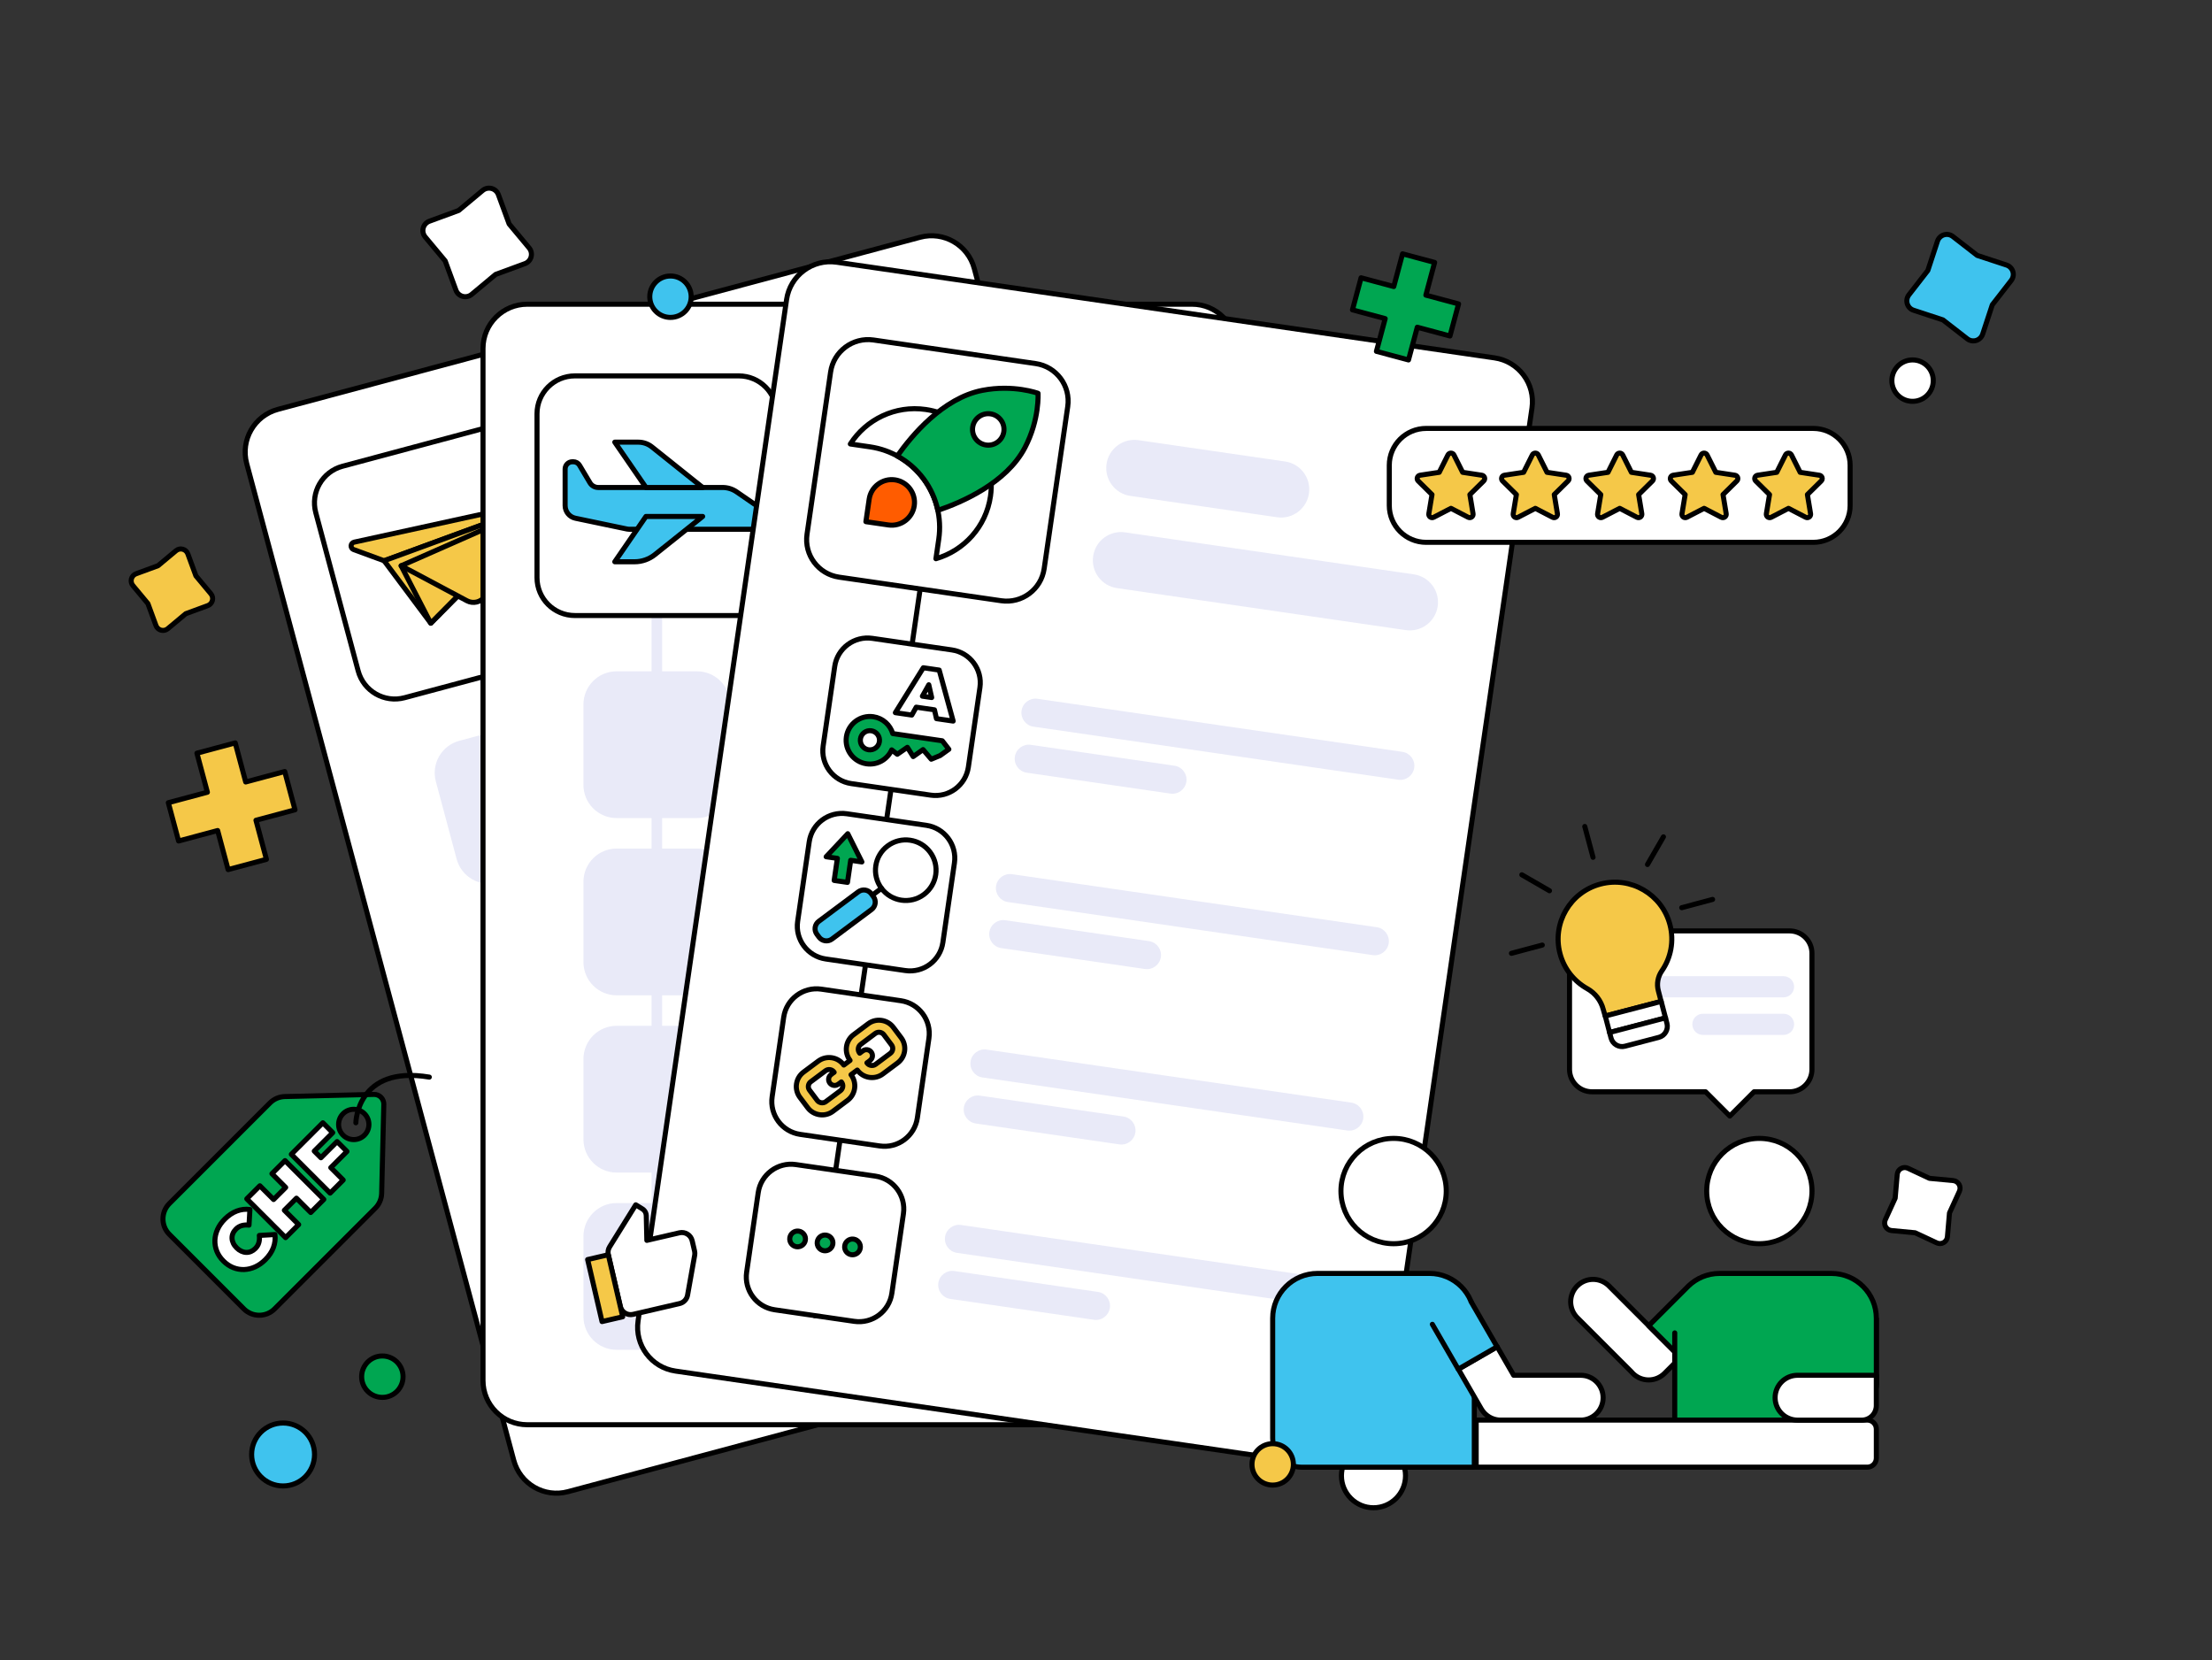
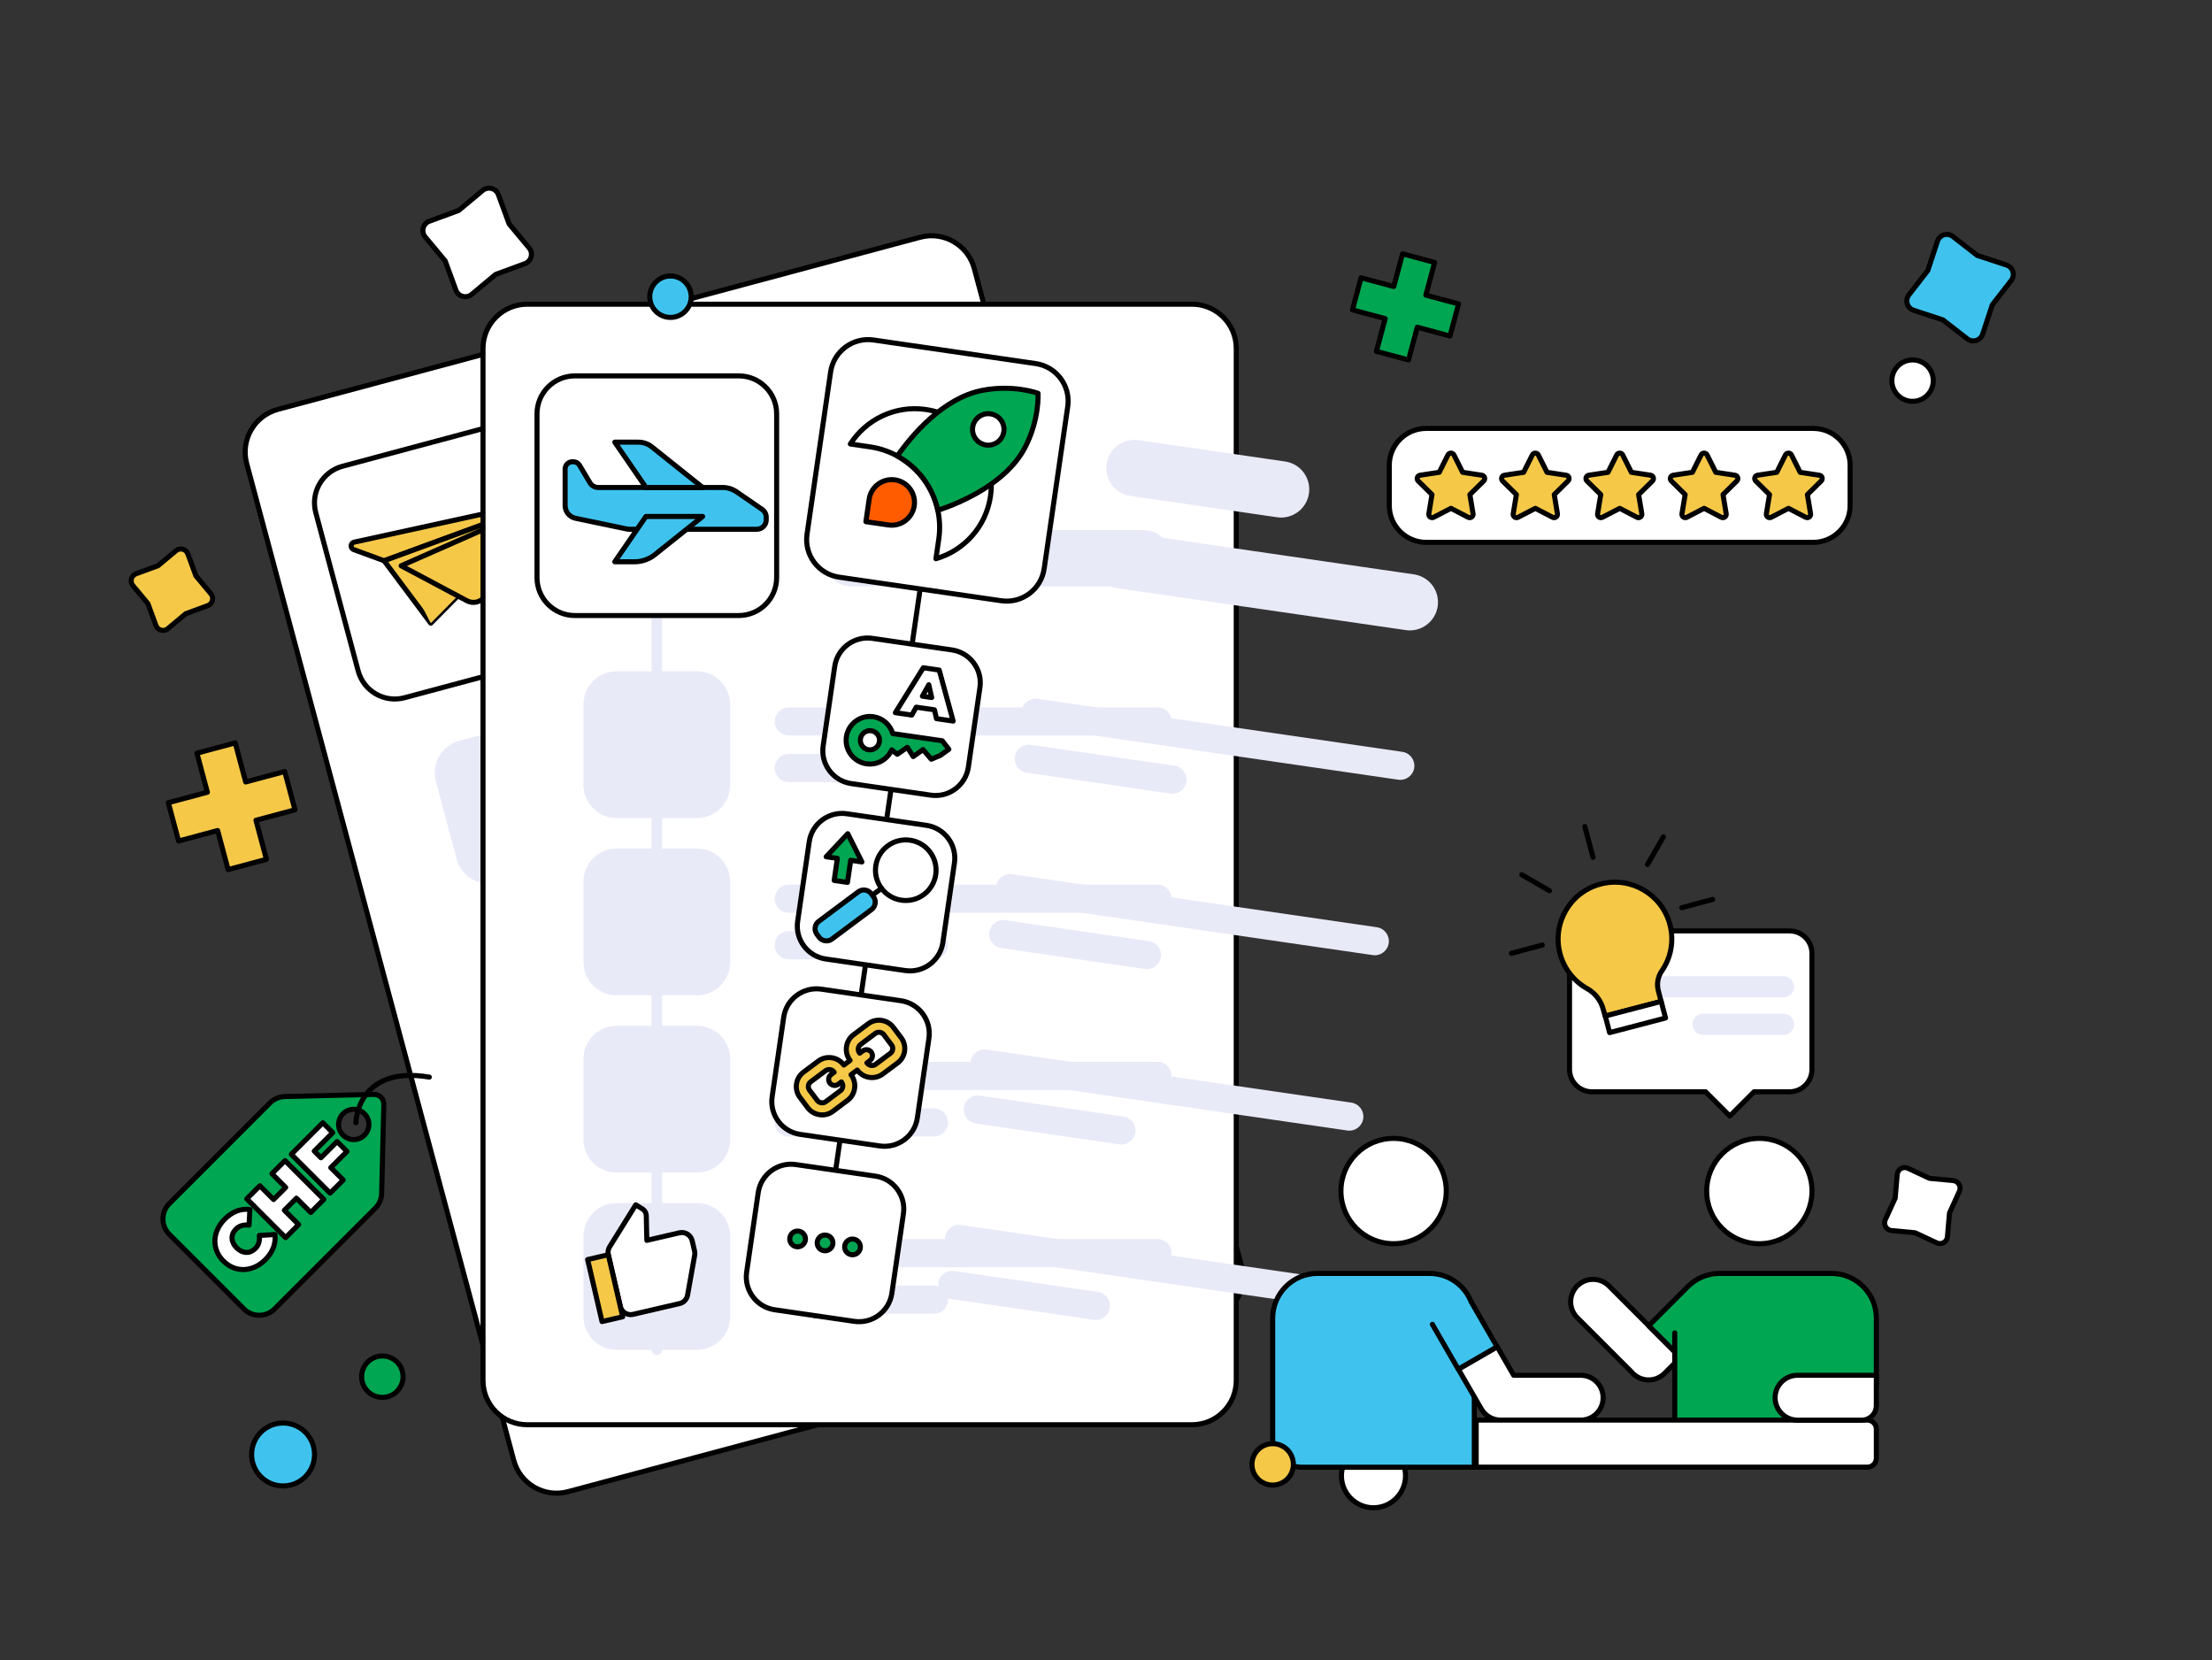
<svg xmlns="http://www.w3.org/2000/svg" width="874" height="656" viewBox="0 0 874 656" fill="none">
  <rect x="0" y="0" width="874" height="656" fill="#333333" stroke="none" />
  <g clip-path="url(#clip0_82_642)">
    <path d="M542.689 595.698C549.68 595.698 555.347 590.031 555.347 583.04C555.347 576.049 549.68 570.382 542.689 570.382C535.698 570.382 530.031 576.049 530.031 583.04C530.031 590.031 535.698 595.698 542.689 595.698Z" fill="white" stroke="black" stroke-width="2" stroke-miterlimit="1.5" stroke-linecap="round" stroke-linejoin="round" />
    <path fill-rule="evenodd" clip-rule="evenodd" d="M363.546 93.743C372.867 91.245 382.455 96.774 384.954 106.103L490.486 499.952C492.985 509.281 487.447 518.863 478.125 521.36C427.177 535.012 275.357 575.692 224.416 589.342C215.087 591.841 205.507 586.31 203.007 576.982C184.65 508.473 115.833 251.641 97.476 183.132C94.976 173.804 100.507 164.223 109.836 161.724C160.778 148.074 312.597 107.394 363.546 93.743Z" fill="white" stroke="black" stroke-width="2" stroke-miterlimit="1.5" stroke-linecap="round" stroke-linejoin="round" />
    <path fill-rule="evenodd" clip-rule="evenodd" d="M391.572 251.121C394.538 250.327 397.585 252.089 398.38 255.058C399.176 258.027 397.419 261.076 394.453 261.871L253.746 299.573C250.78 300.368 247.733 298.606 246.938 295.637C246.142 292.668 247.899 289.618 250.866 288.824C274.384 282.522 368.053 257.423 391.572 251.121Z" fill="#E9EAF8" />
    <path fill-rule="evenodd" clip-rule="evenodd" d="M311.03 291.735C314 290.939 317.046 292.702 317.842 295.67C318.637 298.639 316.88 301.689 313.911 302.485C301.494 305.812 270.927 314.002 258.504 317.331C255.54 318.125 252.488 316.364 251.693 313.395C250.897 310.426 252.66 307.375 255.624 306.581C268.047 303.252 298.613 295.062 311.03 291.735Z" fill="#E9EAF8" />
    <path fill-rule="evenodd" clip-rule="evenodd" d="M409.696 318.763C412.662 317.968 415.709 319.731 416.504 322.7C417.3 325.668 415.543 328.718 412.577 329.513C389.058 335.815 295.389 360.913 271.87 367.215C268.904 368.01 265.857 366.247 265.062 363.278C264.266 360.31 266.023 357.26 268.99 356.465L409.696 318.763Z" fill="#E9EAF8" />
    <path fill-rule="evenodd" clip-rule="evenodd" d="M329.154 359.376C332.124 358.58 335.17 360.343 335.966 363.312C336.761 366.28 335.004 369.33 332.035 370.126C319.618 373.453 289.051 381.643 276.628 384.972C273.664 385.766 270.612 384.005 269.817 381.036C269.021 378.067 270.784 375.016 273.748 374.222C286.171 370.893 316.737 362.703 329.154 359.376Z" fill="#E9EAF8" />
    <path fill-rule="evenodd" clip-rule="evenodd" d="M427.82 386.404C430.786 385.609 433.832 387.372 434.628 390.341C435.423 393.309 433.666 396.359 430.7 397.154C407.181 403.456 313.512 428.554 289.993 434.856C287.027 435.651 283.981 433.888 283.185 430.919C282.39 427.951 284.147 424.901 287.113 424.106L427.82 386.404Z" fill="#E9EAF8" />
    <path fill-rule="evenodd" clip-rule="evenodd" d="M347.278 427.017C350.248 426.221 353.294 427.984 354.09 430.953C354.885 433.921 353.128 436.971 350.159 437.767C337.742 441.094 307.175 449.284 294.752 452.613C291.789 453.407 288.736 451.646 287.941 448.677C287.145 445.708 288.908 442.657 291.872 441.863C304.295 438.535 334.861 430.344 347.278 427.017Z" fill="#E9EAF8" />
    <path fill-rule="evenodd" clip-rule="evenodd" d="M445.944 454.045C448.91 453.251 451.957 455.013 452.752 457.982C453.548 460.951 451.791 464 448.825 464.795C425.306 471.097 331.637 496.196 308.118 502.497C305.152 503.292 302.105 501.53 301.31 498.561C300.514 495.592 302.272 492.542 305.238 491.748C328.757 485.446 422.425 460.347 445.944 454.045Z" fill="#E9EAF8" />
    <path fill-rule="evenodd" clip-rule="evenodd" d="M365.402 494.658C368.372 493.863 371.418 495.625 372.214 498.594C373.009 501.563 371.252 504.613 368.283 505.408C355.866 508.735 325.299 516.926 312.876 520.254C309.913 521.048 306.86 519.287 306.065 516.319C305.269 513.35 307.032 510.299 309.996 509.505C322.419 506.176 352.985 497.986 365.402 494.658Z" fill="#E9EAF8" />
    <path d="M189.8 262.332L266.209 547.495" stroke="#E9EAF8" stroke-width="4.17" stroke-miterlimit="1.5" stroke-linecap="round" stroke-linejoin="round" />
    <path fill-rule="evenodd" clip-rule="evenodd" d="M197.882 167.448C205.867 165.308 214.081 170.045 216.222 178.037L232.977 240.565C235.118 248.557 230.373 256.765 222.388 258.905L159.859 275.659C151.867 277.801 143.661 273.063 141.519 265.071L124.765 202.542C122.623 194.551 127.362 186.344 135.354 184.202L197.882 167.448Z" fill="white" stroke="black" stroke-width="2" stroke-miterlimit="1.5" stroke-linecap="round" stroke-linejoin="round" />
    <path fill-rule="evenodd" clip-rule="evenodd" d="M219.007 196.891C219.007 196.891 158.173 210.208 139.925 214.203C139.265 214.348 138.776 214.913 138.728 215.591C138.685 216.267 139.089 216.894 139.724 217.128C144.737 218.967 151.774 221.553 151.774 221.553L219.007 196.891Z" fill="#F5C848" stroke="black" stroke-width="2" stroke-miterlimit="1.5" stroke-linecap="round" stroke-linejoin="round" />
    <path fill-rule="evenodd" clip-rule="evenodd" d="M170.205 246.216L151.774 221.553L219.007 196.891L170.205 246.216Z" fill="#F5C848" stroke="black" stroke-width="2" stroke-miterlimit="1.5" stroke-linecap="round" stroke-linejoin="round" />
    <path fill-rule="evenodd" clip-rule="evenodd" d="M219.008 196.891L170.205 246.216L158.502 223.528" fill="#F5C848" />
-     <path d="M219.008 196.891L170.205 246.216L158.502 223.528" stroke="black" stroke-width="2" stroke-miterlimit="1.5" stroke-linecap="round" stroke-linejoin="round" />
    <path fill-rule="evenodd" clip-rule="evenodd" d="M219.008 196.891C219.008 196.891 199.012 225.131 191.533 235.696C189.946 237.941 186.936 238.655 184.506 237.363C176.177 232.932 158.502 223.528 158.502 223.528L219.008 196.891Z" fill="#F5C848" stroke="black" stroke-width="2" stroke-miterlimit="1.5" stroke-linecap="round" stroke-linejoin="round" />
    <path fill-rule="evenodd" clip-rule="evenodd" d="M368.06 184.906C370.916 184.14 373.948 184.542 376.503 186.014C379.059 187.493 380.919 189.92 381.684 192.776C382.448 195.626 382.052 198.665 380.576 201.217C379.102 203.776 376.676 205.64 373.82 206.405C348.888 213.086 287.358 229.573 262.426 236.253C259.582 237.015 256.537 236.617 253.981 235.138C251.427 233.666 249.565 231.231 248.801 228.382C248.036 225.526 248.433 222.494 249.907 219.935C251.384 217.383 253.821 215.516 256.665 214.754C281.598 208.073 343.127 191.586 368.06 184.906Z" fill="#E9EAF8" />
    <path fill-rule="evenodd" clip-rule="evenodd" d="M303.714 164.042C309.656 162.45 315.748 165.975 317.339 171.913C318.93 177.851 315.417 183.95 309.475 185.542C294.573 189.535 267.798 196.709 252.897 200.702C246.966 202.291 240.863 198.769 239.272 192.831C237.681 186.893 241.205 180.792 247.136 179.202C262.038 175.209 288.812 168.035 303.714 164.042Z" fill="#E9EAF8" />
    <path fill-rule="evenodd" clip-rule="evenodd" d="M199.617 360.319C192.625 362.192 188.474 369.381 190.348 376.375L198.568 407.054C200.442 414.047 207.632 418.197 214.623 416.324C223.794 413.867 236.134 410.56 245.3 408.104C252.296 406.23 256.447 399.041 254.573 392.047C252.117 382.878 248.81 370.537 246.353 361.368C244.479 354.374 237.289 350.224 230.294 352.099C221.127 354.555 208.788 357.861 199.617 360.319Z" fill="#E9EAF8" />
    <path fill-rule="evenodd" clip-rule="evenodd" d="M181.479 292.681C174.488 294.555 170.336 301.744 172.21 308.737L180.431 339.416C182.305 346.41 189.494 350.56 196.486 348.687C205.657 346.229 217.997 342.923 227.163 340.467C234.159 338.592 238.31 331.403 236.436 324.409C233.98 315.241 230.673 302.899 228.216 293.731C226.342 286.737 219.152 282.587 212.156 284.461C202.99 286.917 190.65 290.224 181.479 292.681Z" fill="#E9EAF8" />
    <path fill-rule="evenodd" clip-rule="evenodd" d="M235.865 495.601C228.874 497.474 224.722 504.663 226.596 511.657C229.053 520.826 232.36 533.167 234.817 542.336C236.691 549.33 243.88 553.48 250.872 551.607C260.043 549.149 272.382 545.843 281.549 543.387C288.545 541.512 292.696 534.323 290.822 527.329L282.602 496.651C280.728 489.657 273.538 485.507 266.542 487.381C257.376 489.837 245.036 493.144 235.865 495.601Z" fill="#E9EAF8" />
    <path fill-rule="evenodd" clip-rule="evenodd" d="M217.741 427.96C210.749 429.834 206.598 437.023 208.472 444.016C210.929 453.185 214.236 465.527 216.692 474.695C218.566 481.689 225.756 485.839 232.747 483.966C241.918 481.508 254.258 478.202 263.424 475.746C270.42 473.871 274.571 466.682 272.697 459.689L264.477 429.01C262.603 422.016 255.414 417.866 248.418 419.74C239.251 422.196 226.912 425.503 217.741 427.96Z" fill="#E9EAF8" />
    <path fill-rule="evenodd" clip-rule="evenodd" d="M470.984 120.192C480.635 120.192 488.464 128.015 488.464 137.672L488.464 545.415C488.464 555.073 480.635 562.895 470.984 562.895C418.238 562.895 261.063 562.895 208.325 562.895C198.667 562.895 190.845 555.073 190.845 545.415C190.845 474.49 190.845 208.597 190.845 137.672C190.845 128.015 198.667 120.192 208.325 120.192H470.984Z" fill="white" stroke="black" stroke-width="2" stroke-miterlimit="1.5" stroke-linecap="round" stroke-linejoin="round" />
    <path fill-rule="evenodd" clip-rule="evenodd" d="M457.323 279.463C460.394 279.463 462.88 281.953 462.88 285.027C462.88 288.101 460.394 290.592 457.323 290.592C432.974 290.592 336.001 290.592 311.653 290.592C308.582 290.592 306.095 288.101 306.095 285.027C306.095 281.953 308.582 279.463 311.653 279.463H457.323Z" fill="#E9EAF8" />
    <path fill-rule="evenodd" clip-rule="evenodd" d="M369.014 297.846C372.088 297.846 374.575 300.337 374.575 303.411C374.575 306.484 372.088 308.975 369.014 308.975C356.159 308.975 324.514 308.975 311.653 308.975C308.584 308.975 306.092 306.484 306.092 303.411C306.092 300.337 308.584 297.846 311.653 297.846C324.514 297.846 356.159 297.846 369.014 297.846Z" fill="#E9EAF8" />
    <path fill-rule="evenodd" clip-rule="evenodd" d="M457.323 349.49C460.394 349.49 462.88 351.981 462.88 355.054C462.88 358.128 460.394 360.619 457.323 360.619C432.974 360.619 336.001 360.619 311.653 360.619C308.582 360.619 306.095 358.128 306.095 355.054C306.095 351.981 308.582 349.49 311.653 349.49C336.001 349.49 432.974 349.49 457.323 349.49Z" fill="#E9EAF8" />
    <path fill-rule="evenodd" clip-rule="evenodd" d="M369.014 367.873C372.088 367.873 374.575 370.364 374.575 373.437C374.575 376.511 372.088 379.002 369.014 379.002C356.159 379.002 324.514 379.002 311.653 379.002C308.584 379.002 306.092 376.511 306.092 373.437C306.092 370.364 308.584 367.873 311.653 367.873C324.514 367.873 356.159 367.873 369.014 367.873Z" fill="#E9EAF8" />
    <path fill-rule="evenodd" clip-rule="evenodd" d="M457.323 419.517C460.394 419.517 462.88 422.008 462.88 425.081C462.88 428.155 460.394 430.646 457.323 430.646C432.974 430.646 336.001 430.646 311.653 430.646C308.582 430.646 306.095 428.155 306.095 425.081C306.095 422.008 308.582 419.517 311.653 419.517C336.001 419.517 432.974 419.517 457.323 419.517Z" fill="#E9EAF8" />
    <path fill-rule="evenodd" clip-rule="evenodd" d="M369.014 437.901C372.088 437.901 374.575 440.391 374.575 443.465C374.575 446.539 372.088 449.03 369.014 449.03C356.159 449.03 324.514 449.03 311.653 449.03C308.584 449.03 306.092 446.539 306.092 443.465C306.092 440.391 308.584 437.901 311.653 437.901C324.514 437.901 356.159 437.901 369.014 437.901Z" fill="#E9EAF8" />
    <path fill-rule="evenodd" clip-rule="evenodd" d="M457.323 489.544C460.394 489.544 462.88 492.035 462.88 495.109C462.88 498.182 460.394 500.673 457.323 500.673C432.974 500.673 336.001 500.673 311.653 500.673C308.582 500.673 306.095 498.182 306.095 495.109C306.095 492.035 308.582 489.544 311.653 489.544C336.001 489.544 432.974 489.544 457.323 489.544Z" fill="#E9EAF8" />
    <path fill-rule="evenodd" clip-rule="evenodd" d="M369.014 507.928C372.088 507.928 374.575 510.419 374.575 513.492C374.575 516.566 372.088 519.057 369.014 519.057C356.159 519.057 324.514 519.057 311.653 519.057C308.584 519.057 306.092 516.566 306.092 513.492C306.092 510.419 308.584 507.928 311.653 507.928C324.514 507.928 356.159 507.928 369.014 507.928Z" fill="#E9EAF8" />
    <path d="M259.524 238.069L259.524 533.291" stroke="#E9EAF8" stroke-width="4.17" stroke-miterlimit="1.5" stroke-linecap="round" stroke-linejoin="round" />
    <path fill-rule="evenodd" clip-rule="evenodd" d="M291.889 148.509C300.156 148.509 306.864 155.21 306.864 163.484V228.218C306.864 236.492 300.156 243.193 291.889 243.193H227.155C218.881 243.193 212.18 236.492 212.18 228.218V163.484C212.18 155.21 218.881 148.509 227.155 148.509H291.889Z" fill="white" stroke="black" stroke-width="2" stroke-miterlimit="1.5" stroke-linecap="round" stroke-linejoin="round" />
    <path fill-rule="evenodd" clip-rule="evenodd" d="M223.291 185.304C223.291 183.721 224.577 182.436 226.163 182.436C226.285 182.436 226.405 182.436 226.523 182.436C227.534 182.436 228.474 182.967 228.991 183.839C230.057 185.63 231.903 188.733 233.086 190.725C233.777 191.888 235.029 192.599 236.383 192.599C244.861 192.599 275.643 192.599 285.49 192.599C287.476 192.599 289.416 193.202 291.053 194.331C293.968 196.337 298.688 199.588 301.145 201.28C302.151 201.974 302.751 203.114 302.751 204.334C302.751 204.671 302.751 205.031 302.751 205.397C302.751 207.446 301.091 209.106 299.042 209.106C287.47 209.106 252.556 209.106 248.573 209.106C248.327 209.106 248.079 209.08 247.839 209.032C245.616 208.566 233.76 206.092 227.374 204.757C224.994 204.26 223.291 202.163 223.291 199.734C223.291 195.485 223.291 189.01 223.291 185.304Z" fill="#3FC3EE" stroke="black" stroke-width="2" stroke-miterlimit="1.5" stroke-linecap="round" stroke-linejoin="round" />
    <path fill-rule="evenodd" clip-rule="evenodd" d="M255.228 192.599L242.913 174.692H252.225C254.168 174.692 256.054 175.352 257.574 176.567C263.32 181.161 277.635 192.599 277.635 192.599H255.228Z" fill="#3FC3EE" stroke="black" stroke-width="2" stroke-miterlimit="1.5" stroke-linecap="round" stroke-linejoin="round" />
    <path fill-rule="evenodd" clip-rule="evenodd" d="M255.228 204.043L242.913 221.95H250.71C253.636 221.95 256.471 220.955 258.757 219.129C265.066 214.086 277.635 204.043 277.635 204.043H255.228Z" fill="#3FC3EE" stroke="black" stroke-width="2" stroke-miterlimit="1.5" stroke-linecap="round" stroke-linejoin="round" />
    <path fill-rule="evenodd" clip-rule="evenodd" d="M451.75 209.417C454.707 209.417 457.532 210.59 459.619 212.673C461.705 214.763 462.873 217.589 462.873 220.546C462.873 223.496 461.705 226.329 459.619 228.412C457.532 230.503 454.707 231.675 451.75 231.675C425.938 231.675 362.238 231.675 336.426 231.675C333.481 231.675 330.644 230.503 328.557 228.412C326.471 226.329 325.303 223.496 325.303 220.546C325.303 217.589 326.471 214.763 328.557 212.673C330.644 210.59 333.481 209.417 336.426 209.417C362.238 209.417 425.938 209.417 451.75 209.417Z" fill="#E9EAF8" />
    <path fill-rule="evenodd" clip-rule="evenodd" d="M394.996 172.611C401.148 172.611 406.119 177.592 406.119 183.74C406.119 189.887 401.148 194.869 394.996 194.869C379.569 194.869 351.849 194.869 336.422 194.869C330.282 194.869 325.299 189.887 325.299 183.74C325.299 177.592 330.282 172.611 336.422 172.611C351.849 172.611 379.569 172.611 394.996 172.611Z" fill="#E9EAF8" />
    <path fill-rule="evenodd" clip-rule="evenodd" d="M243.646 335.258C236.408 335.258 230.537 341.127 230.537 348.368C230.537 357.86 230.537 370.637 230.537 380.129C230.537 387.369 236.408 393.239 243.646 393.239C253.14 393.239 265.915 393.239 275.405 393.239C282.648 393.239 288.518 387.369 288.518 380.129C288.518 370.637 288.518 357.86 288.518 348.368C288.518 341.127 282.648 335.258 275.405 335.258C265.915 335.258 253.14 335.258 243.646 335.258Z" fill="#E9EAF8" />
    <path fill-rule="evenodd" clip-rule="evenodd" d="M243.633 265.23C236.395 265.23 230.524 271.1 230.524 278.34V310.101C230.524 317.341 236.395 323.211 243.633 323.211C253.127 323.211 265.902 323.211 275.392 323.211C282.635 323.211 288.505 317.341 288.505 310.101V278.34C288.505 271.1 282.635 265.23 275.392 265.23C265.902 265.23 253.127 265.23 243.633 265.23Z" fill="#E9EAF8" />
    <path fill-rule="evenodd" clip-rule="evenodd" d="M243.646 475.312C236.408 475.312 230.537 481.182 230.537 488.422V520.183C230.537 527.423 236.408 533.293 243.646 533.293C253.14 533.293 265.915 533.293 275.405 533.293C282.648 533.293 288.518 527.423 288.518 520.183C288.518 510.691 288.518 497.914 288.518 488.422C288.518 481.182 282.648 475.312 275.405 475.312C265.915 475.312 253.14 475.312 243.646 475.312Z" fill="#E9EAF8" />
    <path fill-rule="evenodd" clip-rule="evenodd" d="M243.646 405.285C236.408 405.285 230.537 411.155 230.537 418.395V450.156C230.537 457.396 236.408 463.266 243.646 463.266H275.405C282.648 463.266 288.518 457.396 288.518 450.156V418.395C288.518 411.155 282.648 405.285 275.405 405.285C265.915 405.285 253.14 405.285 243.646 405.285Z" fill="#E9EAF8" />
-     <path fill-rule="evenodd" clip-rule="evenodd" d="M590.525 141.394C600.075 142.783 606.697 151.651 605.308 161.208C595.102 231.395 556.843 494.52 546.638 564.707C545.248 574.264 536.375 580.879 526.824 579.49C474.627 571.901 319.088 549.285 266.898 541.696C257.341 540.307 250.726 531.44 252.115 521.883C262.321 451.696 300.58 188.571 310.785 118.384C312.175 108.826 321.041 102.211 330.598 103.601C382.788 111.189 538.328 133.805 590.525 141.394Z" fill="white" stroke="black" stroke-width="2" stroke-miterlimit="1.5" stroke-linecap="round" stroke-linejoin="round" />
    <path fill-rule="evenodd" clip-rule="evenodd" d="M554.088 297.041C557.127 297.483 559.229 300.306 558.787 303.348C558.344 306.389 555.525 308.496 552.487 308.055C528.391 304.551 432.427 290.598 408.332 287.094C405.293 286.652 403.191 283.83 403.633 280.788C404.076 277.746 406.895 275.639 409.934 276.081C434.029 279.585 529.993 293.538 554.088 297.041Z" fill="#E9EAF8" />
    <path fill-rule="evenodd" clip-rule="evenodd" d="M464.053 302.527C467.095 302.969 469.197 305.792 468.755 308.833C468.313 311.875 465.494 313.982 462.451 313.54C449.73 311.69 418.414 307.137 405.687 305.286C402.651 304.845 400.543 302.021 400.985 298.979C401.427 295.938 404.252 293.832 407.289 294.273C420.016 296.124 451.331 300.677 464.053 302.527Z" fill="#E9EAF8" />
    <path fill-rule="evenodd" clip-rule="evenodd" d="M544.011 366.34C547.05 366.782 549.152 369.604 548.71 372.646C548.268 375.687 545.449 377.795 542.41 377.353C518.315 373.849 422.351 359.896 398.256 356.393C395.217 355.951 393.115 353.128 393.557 350.086C393.999 347.045 396.818 344.938 399.857 345.379C423.952 348.883 519.916 362.836 544.011 366.34Z" fill="#E9EAF8" />
    <path fill-rule="evenodd" clip-rule="evenodd" d="M453.976 371.825C457.019 372.268 459.121 375.09 458.679 378.132C458.237 381.173 455.417 383.281 452.375 382.838C439.654 380.989 408.338 376.435 395.611 374.585C392.575 374.143 390.467 371.32 390.909 368.278C391.351 365.236 394.176 363.13 397.213 363.572C409.94 365.422 441.255 369.976 453.976 371.825Z" fill="#E9EAF8" />
    <path fill-rule="evenodd" clip-rule="evenodd" d="M533.936 435.638C536.974 436.08 539.076 438.903 538.634 441.944C538.192 444.986 535.373 447.093 532.334 446.651C508.239 443.148 412.275 429.194 388.18 425.691C385.141 425.249 383.039 422.426 383.481 419.385C383.923 416.343 386.742 414.236 389.781 414.678C413.876 418.181 509.84 432.135 533.936 435.638Z" fill="#E9EAF8" />
    <path fill-rule="evenodd" clip-rule="evenodd" d="M443.9 441.124C446.943 441.566 449.045 444.389 448.603 447.43C448.16 450.472 445.341 452.579 442.299 452.137C429.578 450.287 398.262 445.734 385.535 443.883C382.499 443.442 380.39 440.618 380.833 437.576C381.275 434.535 384.1 432.428 387.136 432.87C399.863 434.721 431.179 439.274 443.9 441.124Z" fill="#E9EAF8" />
    <path fill-rule="evenodd" clip-rule="evenodd" d="M523.859 504.937C526.898 505.379 529 508.201 528.558 511.243C528.115 514.285 525.296 516.392 522.258 515.95C498.162 512.447 402.198 498.493 378.103 494.99C375.064 494.548 372.962 491.725 373.404 488.683C373.847 485.642 376.666 483.535 379.705 483.977C403.8 487.48 499.764 501.433 523.859 504.937Z" fill="#E9EAF8" />
    <path fill-rule="evenodd" clip-rule="evenodd" d="M433.824 510.422C436.866 510.865 438.969 513.687 438.527 516.729C438.084 519.77 435.265 521.878 432.223 521.435C419.502 519.586 388.186 515.032 375.459 513.182C372.422 512.74 370.314 509.916 370.756 506.875C371.199 503.833 374.024 501.727 377.06 502.169C389.787 504.019 421.103 508.572 433.824 510.422Z" fill="#E9EAF8" />
    <path d="M364.304 227.617L321.824 519.768" stroke="black" stroke-width="2" stroke-miterlimit="1.5" stroke-linecap="round" stroke-linejoin="round" />
    <path fill-rule="evenodd" clip-rule="evenodd" d="M409.218 143.646C417.399 144.836 423.073 152.432 421.882 160.62C419.334 178.149 415.117 207.152 412.568 224.68C411.377 232.868 403.775 238.534 395.594 237.344C378.066 234.796 349.063 230.579 331.534 228.03C323.346 226.839 317.679 219.244 318.87 211.056L328.184 146.996C329.375 138.808 336.97 133.141 345.158 134.332L409.218 143.646Z" fill="white" stroke="black" stroke-width="2" stroke-miterlimit="1.5" stroke-linecap="round" stroke-linejoin="round" />
    <path fill-rule="evenodd" clip-rule="evenodd" d="M335.984 175.417C342.187 165.73 353.68 160.023 365.8 161.785C382.308 164.186 393.761 179.536 391.361 196.039C389.599 208.159 380.855 217.556 369.798 220.742L370.925 212.991C372.152 204.552 369.979 195.972 364.88 189.137C359.78 182.302 352.175 177.771 343.736 176.544L335.984 175.417Z" fill="white" stroke="black" stroke-width="2" stroke-miterlimit="1.5" stroke-linecap="round" stroke-linejoin="round" />
    <path fill-rule="evenodd" clip-rule="evenodd" d="M343.428 197.202C344.143 192.289 348.718 188.875 353.632 189.59C358.551 190.305 361.959 194.879 361.244 199.793C360.529 204.713 355.961 208.121 351.041 207.406L342.133 206.11L343.428 197.202Z" fill="#FF5C00" stroke="black" stroke-width="2" stroke-miterlimit="1.5" stroke-linecap="round" stroke-linejoin="round" />
    <path fill-rule="evenodd" clip-rule="evenodd" d="M354.535 180.159C360.169 172.157 372.502 157.288 388.108 154.235C400.47 151.816 410.144 155.39 410.144 155.39C410.144 155.39 410.811 165.676 404.975 176.842C397.604 190.933 379.839 198.52 370.564 201.642C369.6 197.163 367.683 192.891 364.893 189.152C362.099 185.407 358.554 182.358 354.535 180.159Z" fill="#00A651" stroke="black" stroke-width="2" stroke-miterlimit="1.5" stroke-linecap="round" stroke-linejoin="round" />
    <path d="M385.497 173.378C387.55 176.13 391.445 176.696 394.196 174.643C396.948 172.59 397.514 168.696 395.461 165.944C393.408 163.192 389.514 162.626 386.762 164.679C384.01 166.732 383.444 170.627 385.497 173.378Z" fill="white" stroke="black" stroke-width="2" stroke-miterlimit="1.5" stroke-linecap="round" stroke-linejoin="round" />
    <path fill-rule="evenodd" clip-rule="evenodd" d="M558.651 226.923C561.577 227.348 564.205 228.915 565.97 231.277C567.734 233.646 568.483 236.61 568.058 239.536C567.633 242.455 566.069 245.091 563.705 246.852C561.339 248.621 558.375 249.375 555.449 248.949C529.906 245.235 466.868 236.069 441.325 232.355C438.411 231.932 435.772 230.363 434.008 227.994C432.243 225.633 431.494 222.661 431.919 219.741C432.344 216.815 433.907 214.187 436.272 212.419C438.637 210.658 441.614 209.905 444.528 210.329C470.071 214.043 533.108 223.209 558.651 226.923Z" fill="#E9EAF8" />
    <path fill-rule="evenodd" clip-rule="evenodd" d="M507.785 182.333C513.872 183.218 518.075 188.863 517.191 194.947C516.306 201.03 510.67 205.245 504.582 204.359C489.315 202.14 461.884 198.151 446.617 195.931C440.541 195.048 436.327 189.401 437.211 183.317C438.096 177.234 443.744 173.021 449.82 173.905C465.087 176.125 492.518 180.113 507.785 182.333Z" fill="#E9EAF8" />
    <path fill-rule="evenodd" clip-rule="evenodd" d="M334.595 321.508C327.433 320.466 320.779 325.43 319.737 332.595L315.167 364.026C314.125 371.191 319.09 377.844 326.253 378.885C335.648 380.251 348.29 382.09 357.681 383.455C364.849 384.497 371.503 379.533 372.545 372.368C373.91 362.975 375.749 350.331 377.115 340.938C378.156 333.773 373.192 327.12 366.024 326.077L334.595 321.508Z" fill="white" stroke="black" stroke-width="2" stroke-miterlimit="1.5" stroke-linejoin="round" />
    <path d="M348.29 350.967C352.244 356.266 359.745 357.357 365.044 353.403C370.344 349.449 371.435 341.948 367.481 336.648C363.527 331.349 356.025 330.258 350.726 334.212C345.426 338.166 344.336 345.668 348.29 350.967Z" fill="white" stroke="black" stroke-width="2" stroke-miterlimit="1.5" stroke-linecap="round" stroke-linejoin="round" />
    <path d="M348.29 350.967L344.672 353.667" stroke="black" stroke-width="2" stroke-miterlimit="1.5" stroke-linecap="round" stroke-linejoin="round" />
    <path fill-rule="evenodd" clip-rule="evenodd" d="M345.105 354.246C345.682 355.02 345.928 355.992 345.789 356.948C345.651 357.904 345.137 358.765 344.363 359.343C340.26 362.404 332.829 367.949 328.725 371.011C327.951 371.588 326.979 371.835 326.023 371.696C325.067 371.557 324.206 371.044 323.629 370.27C323.343 369.886 323.049 369.493 322.763 369.11C322.186 368.336 321.939 367.364 322.078 366.408C322.217 365.452 322.73 364.591 323.504 364.013C327.608 360.952 335.039 355.407 339.142 352.345C339.917 351.768 340.888 351.521 341.844 351.66C342.8 351.799 343.662 352.312 344.239 353.086C344.525 353.47 344.819 353.863 345.105 354.246Z" fill="#3FC3EE" stroke="black" stroke-width="2" stroke-miterlimit="1.5" stroke-linecap="round" stroke-linejoin="round" />
    <path fill-rule="evenodd" clip-rule="evenodd" d="M330.862 339.133L326.433 338.489L334.965 329.385L340.551 340.541L336.122 339.897L334.854 348.618L329.594 347.853L330.862 339.133Z" fill="#00A651" stroke="black" stroke-width="2" stroke-miterlimit="1.5" stroke-linecap="round" stroke-linejoin="round" />
    <path fill-rule="evenodd" clip-rule="evenodd" d="M344.67 252.209C337.507 251.168 330.853 256.131 329.811 263.296L325.241 294.727C324.199 301.892 329.164 308.545 336.327 309.587C345.722 310.953 358.365 312.791 367.755 314.157C374.923 315.199 381.577 310.235 382.619 303.07L387.189 271.639C388.231 264.474 383.266 257.821 376.098 256.779C366.707 255.413 354.065 253.575 344.67 252.209Z" fill="white" stroke="black" stroke-width="2" stroke-miterlimit="1.5" stroke-linejoin="round" />
    <path fill-rule="evenodd" clip-rule="evenodd" d="M362.021 279.398L360.27 282.514L353.774 281.569L364.815 263.827L371.092 264.74L376.615 284.89L370.014 283.93L369.223 280.445L362.021 279.398ZM368.126 275.587L366.985 270.546L364.457 275.053L368.126 275.587Z" fill="white" stroke="black" stroke-width="2" stroke-miterlimit="2" stroke-linejoin="round" />
    <path fill-rule="evenodd" clip-rule="evenodd" d="M352.323 296.27C350.662 300.036 346.637 302.388 342.364 301.767C337.234 301.021 333.673 296.248 334.419 291.118C335.165 285.988 339.938 282.426 345.068 283.172C348.823 283.718 351.736 286.41 352.741 289.829L372.308 292.674L374.909 296.033L371.46 298.512L367.955 299.958L364.716 296.16L360.815 298.92L358.518 295.259L354.533 298.006L352.323 296.27ZM344.262 288.715C342.199 288.415 340.273 289.852 339.972 291.925C339.67 293.998 341.108 295.925 343.17 296.225C345.243 296.526 347.17 295.089 347.471 293.016C347.772 290.942 346.335 289.016 344.262 288.715Z" fill="#00A651" stroke="black" stroke-width="2" stroke-miterlimit="1.5" stroke-linecap="round" stroke-linejoin="round" />
    <path fill-rule="evenodd" clip-rule="evenodd" d="M314.441 460.105C307.278 459.063 300.624 464.027 299.583 471.192L295.012 502.623C293.971 509.788 298.936 516.441 306.098 517.482L337.527 522.052C344.694 523.094 351.348 518.13 352.39 510.965L356.96 479.535C358.002 472.37 353.037 465.717 345.87 464.674C336.479 463.309 323.837 461.471 314.441 460.105Z" fill="white" stroke="black" stroke-width="2" stroke-miterlimit="1.5" stroke-linejoin="round" />
    <path d="M314.698 492.567C316.398 492.814 317.977 491.637 318.224 489.937C318.471 488.237 317.293 486.658 315.593 486.411C313.894 486.164 312.315 487.342 312.068 489.042C311.821 490.742 312.999 492.32 314.698 492.567Z" fill="#00A651" stroke="black" stroke-width="2" stroke-miterlimit="1.5" stroke-linecap="round" stroke-linejoin="round" />
    <path d="M325.547 494.144C327.247 494.391 328.825 493.214 329.073 491.514C329.32 489.814 328.142 488.235 326.442 487.988C324.742 487.741 323.164 488.919 322.917 490.619C322.67 492.318 323.847 493.897 325.547 494.144Z" fill="#00A651" stroke="black" stroke-width="2" stroke-miterlimit="1.5" stroke-linecap="round" stroke-linejoin="round" />
    <path d="M336.393 495.721C338.093 495.968 339.672 494.791 339.919 493.091C340.166 491.391 338.988 489.812 337.288 489.565C335.588 489.318 334.01 490.496 333.763 492.196C333.516 493.896 334.693 495.474 336.393 495.721Z" fill="#00A651" stroke="black" stroke-width="2" stroke-miterlimit="1.5" stroke-linecap="round" stroke-linejoin="round" />
    <path fill-rule="evenodd" clip-rule="evenodd" d="M324.514 390.805C317.352 389.764 310.698 394.727 309.656 401.892L305.086 433.323C304.044 440.488 309.009 447.141 316.172 448.183C325.567 449.549 338.209 451.387 347.6 452.752C354.768 453.795 361.422 448.831 362.463 441.666L367.034 410.235C368.075 403.07 363.11 396.417 355.943 395.375C346.552 394.009 333.91 392.171 324.514 390.805Z" fill="white" stroke="black" stroke-width="2" stroke-miterlimit="1.5" stroke-linejoin="round" />
    <path d="M319.41 428.964C319.502 428.327 319.832 427.775 320.338 427.399L326.175 423.044C326.679 422.668 327.328 422.511 327.939 422.6C328.65 422.703 329.173 423.055 329.589 423.64C328.663 424.332 327.608 424.878 327.426 426.127C327.238 427.425 328.138 428.632 329.436 428.821C330.686 429.003 331.51 428.147 332.436 427.456C332.879 428.022 333.092 428.627 332.985 429.362C332.896 429.975 332.562 430.551 332.056 430.928L326.272 435.264C325.768 435.64 325.123 435.772 324.511 435.683C323.9 435.595 323.319 435.284 322.939 434.805L319.858 430.705C319.481 430.201 319.321 429.577 319.41 428.964ZM339.141 414.197C339.23 413.584 339.564 413.009 340.07 412.632L345.854 408.296C346.358 407.919 347.007 407.762 347.619 407.851C348.23 407.94 348.807 408.274 349.187 408.755L352.269 412.855C352.645 413.359 352.806 413.983 352.717 414.596C352.624 415.232 352.294 415.785 351.788 416.161L345.952 420.515C345.447 420.892 344.802 421.024 344.191 420.935C343.48 420.832 342.953 420.505 342.537 419.92C343.464 419.228 344.518 418.682 344.7 417.433C344.889 416.134 343.988 414.928 342.69 414.739C341.441 414.557 340.617 415.412 339.69 416.104C339.247 415.538 339.034 414.933 339.141 414.197ZM314.706 428.28C314.436 430.143 314.931 432.065 316.065 433.556L319.147 437.655C320.277 439.171 321.961 440.141 323.824 440.412C325.71 440.686 327.606 440.211 329.123 439.056L334.907 434.72C336.422 433.589 337.392 431.905 337.663 430.043C337.945 428.108 337.428 426.157 336.252 424.609L338.721 422.767C339.868 424.334 341.568 425.382 343.503 425.663C345.366 425.934 347.285 425.462 348.799 424.331L354.635 419.977C356.177 418.826 357.146 417.166 357.42 415.28C357.691 413.417 357.195 411.495 356.061 410.004L352.98 405.905C351.849 404.389 350.165 403.419 348.302 403.148C346.416 402.874 344.521 403.349 343.003 404.504L337.219 408.84C335.704 409.971 334.734 411.655 334.463 413.517C334.182 415.452 334.698 417.403 335.874 418.951L333.405 420.793C332.258 419.226 330.558 418.178 328.623 417.897C326.761 417.626 324.841 418.098 323.327 419.229L317.491 423.583C315.949 424.734 314.981 426.394 314.706 428.28Z" fill="#F5C848" stroke="black" stroke-width="2" stroke-miterlimit="2" stroke-linejoin="round" />
    <path fill-rule="evenodd" clip-rule="evenodd" d="M716.449 169.266C724.491 169.266 731.016 175.788 731.016 183.832C731.016 188.917 731.016 194.621 731.016 199.705C731.016 207.75 724.491 214.272 716.449 214.272C682.339 214.272 597.602 214.272 563.499 214.272C555.449 214.272 548.932 207.75 548.932 199.705C548.932 194.621 548.932 188.917 548.932 183.832C548.932 175.788 555.449 169.266 563.499 169.266C597.602 169.266 682.339 169.266 716.449 169.266Z" fill="white" stroke="black" stroke-width="2" stroke-miterlimit="1.5" stroke-linejoin="round" />
    <path fill-rule="evenodd" clip-rule="evenodd" d="M572.103 179.753C572.328 179.302 572.788 179.019 573.291 179.019C573.795 179.019 574.255 179.302 574.48 179.753C575.85 182.487 577.915 186.61 577.915 186.61C577.915 186.61 582.474 187.3 585.499 187.758C585.997 187.833 586.409 188.183 586.564 188.661C586.72 189.14 586.592 189.666 586.233 190.019C584.056 192.167 580.773 195.406 580.773 195.406C580.773 195.406 581.525 199.955 582.025 202.972C582.107 203.469 581.902 203.97 581.494 204.265C581.087 204.561 580.548 204.602 580.101 204.37C577.385 202.963 573.291 200.841 573.291 200.841C573.291 200.841 569.197 202.963 566.481 204.37C566.035 204.602 565.495 204.561 565.088 204.265C564.681 203.97 564.475 203.469 564.558 202.972C565.057 199.955 565.809 195.406 565.809 195.406C565.809 195.406 562.526 192.167 560.349 190.019C559.99 189.666 559.863 189.14 560.018 188.661C560.174 188.183 560.586 187.833 561.083 187.758C564.108 187.3 568.667 186.61 568.667 186.61C568.667 186.61 570.732 182.487 572.103 179.753Z" fill="#F5C848" stroke="black" stroke-width="2" stroke-miterlimit="1.5" stroke-linecap="round" stroke-linejoin="round" />
    <path fill-rule="evenodd" clip-rule="evenodd" d="M605.443 179.753C605.669 179.302 606.129 179.019 606.632 179.019C607.135 179.019 607.596 179.302 607.821 179.753C609.191 182.487 611.256 186.61 611.256 186.61C611.256 186.61 615.815 187.3 618.839 187.758C619.337 187.833 619.75 188.183 619.905 188.661C620.061 189.14 619.932 189.666 619.574 190.019C617.397 192.167 614.114 195.406 614.114 195.406C614.114 195.406 614.866 199.955 615.366 202.972C615.447 203.469 615.243 203.97 614.835 204.265C614.428 204.561 613.889 204.602 613.442 204.37C610.726 202.963 606.632 200.841 606.632 200.841C606.632 200.841 602.538 202.963 599.822 204.37C599.375 204.602 598.836 204.561 598.429 204.265C598.022 203.97 597.816 203.469 597.899 202.972C598.397 199.955 599.15 195.406 599.15 195.406C599.15 195.406 595.867 192.167 593.69 190.019C593.331 189.666 593.204 189.14 593.359 188.661C593.515 188.183 593.927 187.833 594.424 187.758C597.449 187.3 602.007 186.61 602.007 186.61C602.007 186.61 604.073 182.487 605.443 179.753Z" fill="#F5C848" stroke="black" stroke-width="2" stroke-miterlimit="1.5" stroke-linecap="round" stroke-linejoin="round" />
    <path fill-rule="evenodd" clip-rule="evenodd" d="M638.784 179.753C639.009 179.302 639.469 179.019 639.972 179.019C640.476 179.019 640.936 179.302 641.161 179.753C642.531 182.487 644.597 186.61 644.597 186.61C644.597 186.61 649.155 187.3 652.18 187.758C652.678 187.833 653.09 188.183 653.245 188.661C653.401 189.14 653.273 189.666 652.914 190.019C650.737 192.167 647.455 195.406 647.455 195.406C647.455 195.406 648.207 199.955 648.706 202.972C648.788 203.469 648.583 203.97 648.175 204.265C647.768 204.561 647.229 204.602 646.782 204.37C644.066 202.963 639.972 200.841 639.972 200.841C639.972 200.841 635.878 202.963 633.162 204.37C632.716 204.602 632.177 204.561 631.769 204.265C631.362 203.97 631.157 203.469 631.239 202.972C631.738 199.955 632.49 195.406 632.49 195.406C632.49 195.406 629.207 192.167 627.03 190.019C626.672 189.666 626.544 189.14 626.7 188.661C626.855 188.183 627.267 187.833 627.765 187.758C630.789 187.3 635.348 186.61 635.348 186.61C635.348 186.61 637.413 182.487 638.784 179.753Z" fill="#F5C848" stroke="black" stroke-width="2" stroke-miterlimit="1.5" stroke-linecap="round" stroke-linejoin="round" />
    <path fill-rule="evenodd" clip-rule="evenodd" d="M672.124 179.753C672.349 179.302 672.81 179.019 673.313 179.019C673.816 179.019 674.276 179.302 674.502 179.753C675.872 182.487 677.937 186.61 677.937 186.61C677.937 186.61 682.496 187.3 685.52 187.758C686.018 187.833 686.43 188.183 686.586 188.661C686.741 189.14 686.613 189.666 686.255 190.019C684.077 192.167 680.795 195.406 680.795 195.406C680.795 195.406 681.547 199.955 682.046 202.972C682.128 203.469 681.923 203.97 681.516 204.265C681.109 204.561 680.57 204.602 680.123 204.37C677.406 202.963 673.313 200.841 673.313 200.841C673.313 200.841 669.219 202.963 666.503 204.37C666.056 204.602 665.517 204.561 665.109 204.265C664.702 203.97 664.497 203.469 664.579 202.972C665.078 199.955 665.831 195.406 665.831 195.406C665.831 195.406 662.548 192.167 660.37 190.019C660.012 189.666 659.884 189.14 660.04 188.661C660.195 188.183 660.608 187.833 661.105 187.758C664.129 187.3 668.688 186.61 668.688 186.61C668.688 186.61 670.754 182.487 672.124 179.753Z" fill="#F5C848" stroke="black" stroke-width="2" stroke-miterlimit="1.5" stroke-linecap="round" stroke-linejoin="round" />
    <path fill-rule="evenodd" clip-rule="evenodd" d="M705.465 179.753C705.69 179.302 706.15 179.019 706.654 179.019C707.157 179.019 707.617 179.302 707.842 179.753C709.213 182.487 711.278 186.61 711.278 186.61C711.278 186.61 715.837 187.3 718.861 187.758C719.359 187.833 719.771 188.183 719.927 188.661C720.082 189.14 719.954 189.666 719.596 190.019C717.418 192.167 714.136 195.406 714.136 195.406C714.136 195.406 714.888 199.955 715.387 202.972C715.469 203.469 715.264 203.97 714.857 204.265C714.45 204.561 713.91 204.602 713.464 204.37C710.747 202.963 706.654 200.841 706.654 200.841C706.654 200.841 702.56 202.963 699.844 204.37C699.397 204.602 698.858 204.561 698.45 204.265C698.043 203.97 697.838 203.469 697.92 202.972C698.419 199.955 699.171 195.406 699.171 195.406C699.171 195.406 695.888 192.167 693.711 190.019C693.353 189.666 693.225 189.14 693.381 188.661C693.536 188.183 693.948 187.833 694.446 187.758C697.47 187.3 702.029 186.61 702.029 186.61C702.029 186.61 704.095 182.487 705.465 179.753Z" fill="#F5C848" stroke="black" stroke-width="2" stroke-miterlimit="1.5" stroke-linecap="round" stroke-linejoin="round" />
    <path fill-rule="evenodd" clip-rule="evenodd" d="M564.809 503.115C574.596 503.115 582.524 511.051 582.524 520.83C582.524 537.872 582.524 579.68 582.524 579.68C582.524 579.68 536.331 579.68 514.294 579.68C507.978 579.68 502.858 574.56 502.858 568.245C502.858 554.604 502.858 532.203 502.858 520.83C502.858 511.051 510.795 503.115 520.574 503.115C533.745 503.115 551.637 503.115 564.809 503.115Z" fill="#3FC3EE" stroke="black" stroke-width="2" stroke-miterlimit="1.5" stroke-linecap="round" stroke-linejoin="round" />
    <path d="M550.637 491.377C562.127 491.377 571.442 482.062 571.442 470.572C571.442 459.082 562.127 449.767 550.637 449.767C539.147 449.767 529.832 459.082 529.832 470.572C529.832 482.062 539.147 491.377 550.637 491.377Z" fill="white" stroke="black" stroke-width="2" stroke-miterlimit="1.5" stroke-linecap="round" stroke-linejoin="round" />
    <path fill-rule="evenodd" clip-rule="evenodd" d="M598.078 543.359H624.567C629.461 543.359 633.423 547.325 633.423 552.214C633.423 554.562 632.491 556.824 630.832 558.485C629.159 560.147 626.911 561.08 624.567 561.08H593.431V561.058C592.513 561.112 591.58 561.015 590.662 560.769C588.4 560.168 586.467 558.678 585.287 556.641L576.225 540.957L591.566 532.092L598.078 543.359Z" fill="white" stroke="black" stroke-width="2" stroke-miterlimit="1.5" stroke-linecap="round" stroke-linejoin="round" />
    <path fill-rule="evenodd" clip-rule="evenodd" d="M565.948 523.222L576.182 540.948L591.529 532.088L581.294 514.361" fill="#3FC3EE" />
    <path d="M565.948 523.222L576.182 540.948L591.529 532.088L581.294 514.361" stroke="black" stroke-width="2" stroke-miterlimit="1.5" stroke-linecap="round" stroke-linejoin="round" />
    <path fill-rule="evenodd" clip-rule="evenodd" d="M741.377 521.104V546.522C741.377 550.389 739.833 554.09 737.11 556.832C734.376 559.561 730.667 561.096 726.807 561.096C724.931 561.096 723.656 561.096 723.656 561.096V521.104" fill="#00A651" />
-     <path d="M741.377 521.104V546.522C741.377 550.389 739.833 554.09 737.11 556.832C734.376 559.561 730.667 561.096 726.807 561.096C724.931 561.096 723.656 561.096 723.656 561.096V521.104" stroke="black" stroke-width="2" stroke-miterlimit="1.5" stroke-linecap="round" stroke-linejoin="round" />
    <path fill-rule="evenodd" clip-rule="evenodd" d="M644.555 541.944L623.193 520.583C621.533 518.922 620.6 516.672 620.598 514.324C620.596 511.976 621.526 509.726 623.194 508.058C626.645 504.607 632.261 504.601 635.718 508.057L663.971 536.31L657.679 542.602C656.011 544.269 653.754 545.192 651.414 545.198C649.066 545.196 646.815 544.263 645.147 542.595C644.942 542.391 644.74 542.169 644.555 541.944Z" fill="white" stroke="black" stroke-width="2" stroke-miterlimit="1.5" stroke-linecap="round" stroke-linejoin="round" />
    <path fill-rule="evenodd" clip-rule="evenodd" d="M661.712 534.051L651.44 523.779L667.164 508.055C670.344 505.011 674.667 503.13 679.432 503.125C692.602 503.13 710.495 503.127 723.658 503.124C733.451 503.125 741.38 511.055 741.374 520.84C741.376 529.024 741.373 538.639 741.375 546.415C741.384 550.302 739.829 554.04 737.086 556.784C734.332 559.537 730.594 561.092 726.707 561.083C703.693 561.083 661.714 561.081 661.714 561.081C661.714 561.081 661.711 542.678 661.72 526.614" fill="#00A651" />
    <path d="M661.712 534.051L651.44 523.779L667.164 508.055C670.344 505.011 674.667 503.13 679.432 503.125C692.602 503.13 710.495 503.127 723.658 503.124C733.451 503.125 741.38 511.055 741.374 520.84C741.376 529.024 741.373 538.639 741.375 546.415C741.384 550.302 739.829 554.04 737.086 556.784C734.332 559.537 730.594 561.092 726.707 561.083C703.693 561.083 661.714 561.081 661.714 561.081C661.714 561.081 661.711 542.678 661.72 526.614" stroke="black" stroke-width="2" stroke-miterlimit="1.5" stroke-linecap="round" stroke-linejoin="round" />
    <path d="M695.146 491.377C706.636 491.377 715.951 482.062 715.951 470.572C715.951 459.082 706.636 449.767 695.146 449.767C683.655 449.767 674.341 459.082 674.341 470.572C674.341 482.062 683.655 491.377 695.146 491.377Z" fill="white" stroke="black" stroke-width="2" stroke-miterlimit="1.5" stroke-linecap="round" stroke-linejoin="round" />
    <path fill-rule="evenodd" clip-rule="evenodd" d="M737.807 561.056C738.755 561.056 739.667 561.438 740.332 562.111C741.005 562.775 741.377 563.687 741.377 564.635C741.377 567.93 741.377 572.793 741.377 576.088C741.377 577.036 741.005 577.948 740.332 578.612C739.667 579.286 738.755 579.666 737.807 579.666C714.343 579.666 583.268 579.666 583.268 579.666V561.056H737.807Z" fill="white" stroke="black" stroke-width="2" stroke-miterlimit="1.5" stroke-linecap="round" stroke-linejoin="round" />
    <path fill-rule="evenodd" clip-rule="evenodd" d="M741.366 555.334C741.366 556.856 740.763 558.314 739.694 559.397C738.611 560.469 737.144 561.08 735.636 561.08C728.986 561.08 717.977 561.08 710.231 561.08C707.886 561.08 705.638 560.147 703.965 558.486C702.307 556.824 701.374 554.562 701.374 552.214C701.374 547.326 705.336 543.359 710.231 543.359H741.366C741.366 543.359 741.366 550.156 741.366 555.334Z" fill="white" stroke="black" stroke-width="2" stroke-miterlimit="1.5" stroke-linecap="round" stroke-linejoin="round" />
    <path fill-rule="evenodd" clip-rule="evenodd" d="M673.91 431.355H629.006C626.654 431.355 624.403 430.425 622.743 428.76C621.083 427.103 620.146 424.844 620.146 422.497V376.65C620.146 374.294 621.083 372.044 622.743 370.388C624.403 368.723 626.654 367.792 629.006 367.792H707.081C709.423 367.792 711.684 368.723 713.344 370.388C715.004 372.044 715.931 374.294 715.931 376.65V422.497C715.931 424.844 715.004 427.103 713.344 428.76C711.684 430.425 709.423 431.355 707.081 431.355H693.057L683.483 440.93L673.91 431.355Z" fill="white" stroke="black" stroke-width="2" stroke-miterlimit="1.5" stroke-linecap="round" stroke-linejoin="round" />
    <path fill-rule="evenodd" clip-rule="evenodd" d="M704.709 385.682C707.015 385.682 708.886 387.554 708.886 389.86C708.886 389.862 708.886 389.862 708.886 389.862C708.886 392.171 707.015 394.042 704.709 394.042C692.646 394.042 657.882 394.042 645.828 394.042C643.522 394.042 641.65 392.171 641.65 389.862C641.65 389.862 641.65 389.862 641.65 389.86C641.65 387.554 643.522 385.682 645.828 385.682C657.882 385.682 692.646 385.682 704.709 385.682Z" fill="#E9EAF8" />
    <path fill-rule="evenodd" clip-rule="evenodd" d="M704.712 400.522C707.019 400.522 708.891 402.393 708.891 404.699V404.702C708.891 407.01 707.019 408.882 704.712 408.882H672.847C670.535 408.882 668.667 407.01 668.667 404.702V404.699C668.667 402.393 670.535 400.522 672.847 400.522H704.712Z" fill="#E9EAF8" />
    <path fill-rule="evenodd" clip-rule="evenodd" d="M655.228 391.401C654.534 388.747 655.029 385.928 656.575 383.661C660.171 378.509 661.531 371.868 659.824 365.33C656.69 353.333 644.409 346.138 632.412 349.272C620.429 352.402 613.234 364.683 616.368 376.681C617.981 382.854 622.017 387.762 627.192 390.639C630.306 392.386 632.569 395.343 633.472 398.802C633.936 400.268 634.241 401.436 634.241 401.436L656.341 395.664C656.341 395.664 655.79 393.555 655.228 391.401Z" fill="#F5C848" stroke="black" stroke-width="2" stroke-miterlimit="1.5" stroke-linejoin="round" />
    <path d="M634.272 401.417L656.37 395.645L658.083 402.204L635.985 407.976L634.272 401.417Z" fill="white" stroke="black" stroke-width="2" stroke-miterlimit="1.5" stroke-linejoin="round" />
-     <path fill-rule="evenodd" clip-rule="evenodd" d="M635.972 407.919L636.547 410.119C637.177 412.531 639.648 413.975 642.05 413.348C645.928 412.335 651.546 410.868 655.423 409.855C657.825 409.227 659.275 406.759 658.645 404.347C658.328 403.134 658.07 402.147 658.07 402.147L635.972 407.919Z" fill="white" stroke="black" stroke-width="2" stroke-miterlimit="1.5" stroke-linejoin="round" />
    <path d="M626.173 326.532L629.439 338.722" stroke="black" stroke-width="2" stroke-miterlimit="1.5" stroke-linecap="round" stroke-linejoin="round" />
    <path d="M601.303 345.617L612.232 351.927" stroke="black" stroke-width="2" stroke-miterlimit="1.5" stroke-linecap="round" stroke-linejoin="round" />
    <path d="M597.198 376.648L609.388 373.382" stroke="black" stroke-width="2" stroke-miterlimit="1.5" stroke-linecap="round" stroke-linejoin="round" />
    <path d="M664.484 358.619L676.673 355.353" stroke="black" stroke-width="2" stroke-miterlimit="1.5" stroke-linecap="round" stroke-linejoin="round" />
    <path d="M657.254 330.629L650.945 341.558" stroke="black" stroke-width="2" stroke-miterlimit="1.5" stroke-linecap="round" stroke-linejoin="round" />
    <path fill-rule="evenodd" clip-rule="evenodd" d="M112.562 433.237C110.348 433.288 108.241 434.19 106.681 435.75L66.907 475.524C63.549 478.882 63.554 484.326 66.912 487.683L96.35 517.122C99.707 520.479 105.151 520.484 108.509 517.127L148.283 477.352C149.844 475.792 150.745 473.686 150.802 471.476L151.646 436.301C151.667 435.261 151.265 434.251 150.523 433.51C149.787 432.773 148.778 432.371 147.737 432.392L112.562 433.237ZM144.009 440.025C146.347 442.363 146.347 446.153 144.009 448.491C141.676 450.824 137.88 450.829 135.542 448.491C133.209 446.158 133.209 442.357 135.542 440.024C137.88 437.686 141.676 437.692 144.009 440.025Z" fill="#00A651" stroke="black" stroke-width="2" stroke-miterlimit="1.5" stroke-linecap="round" stroke-linejoin="round" />
    <path d="M104.824 497.695C103.603 498.917 102.267 499.86 100.839 500.515C99.412 501.169 97.953 501.525 96.474 501.582C94.994 501.628 93.551 501.381 92.149 500.824C90.747 500.267 89.458 499.402 88.278 498.221C87.092 497.036 86.226 495.747 85.669 494.345C85.113 492.943 84.865 491.499 84.912 490.02C84.968 488.541 85.324 487.082 85.979 485.654C86.633 484.226 87.577 482.891 88.798 481.669C90.303 480.164 91.896 479.097 93.582 478.463C95.267 477.829 96.989 477.623 98.742 477.86L98.391 484.035C97.365 483.917 96.427 483.979 95.566 484.211C94.706 484.443 93.927 484.902 93.242 485.587C92.706 486.123 92.303 486.7 92.041 487.314C91.778 487.927 91.659 488.561 91.68 489.211C91.701 489.86 91.865 490.51 92.164 491.159C92.463 491.809 92.902 492.422 93.489 493.01C94.072 493.592 94.685 494.03 95.335 494.329C95.984 494.628 96.633 494.793 97.283 494.814C97.932 494.834 98.566 494.716 99.18 494.453C99.793 494.19 100.37 493.788 100.907 493.252C101.592 492.566 102.051 491.788 102.283 490.927C102.52 490.072 102.577 489.128 102.463 488.108L108.633 487.752C108.855 489.489 108.649 491.211 108.02 492.901C107.391 494.592 106.329 496.19 104.824 497.695Z" fill="white" stroke="black" stroke-width="2" stroke-miterlimit="2" stroke-linejoin="round" />
    <path fill-rule="evenodd" clip-rule="evenodd" d="M112.355 478.165L118.005 483.814L112.84 488.979L97.515 473.654L102.68 468.489L108.108 473.917L112.881 469.144L107.453 463.716L112.618 458.551L127.943 473.876L122.778 479.041L117.129 473.391L112.355 478.165Z" fill="white" stroke="black" stroke-width="2" stroke-miterlimit="2" stroke-linejoin="round" />
    <path fill-rule="evenodd" clip-rule="evenodd" d="M130.7 461.314L135.602 466.216L130.438 471.381L115.113 456.056L127.566 443.603L131.463 447.5L124.175 454.788L126.804 457.417L133.195 451.025L137.092 454.922L130.7 461.314Z" fill="white" stroke="black" stroke-width="2" stroke-miterlimit="2" stroke-linejoin="round" />
    <path d="M140.605 443.603C140.605 443.603 141.005 420.748 169.629 425.555" stroke="black" stroke-width="2" stroke-miterlimit="1.5" stroke-linecap="round" stroke-linejoin="round" />
    <path fill-rule="evenodd" clip-rule="evenodd" d="M245.093 516.158C245.614 518.404 247.878 519.815 250.124 519.293L268.498 515.027C270.192 514.633 271.405 513.276 271.676 511.664L274.499 495.84C274.574 495.328 274.562 494.814 274.439 494.283L273.533 490.384L273.508 490.368L273.491 490.2C272.969 487.954 270.705 486.544 268.46 487.065L255.578 490.056L255.351 480.276L255.26 479.609C255.066 478.772 254.539 478.077 253.859 477.653L251.198 476.012L240.889 492.585C240.304 493.495 240.092 494.62 240.352 495.743L245.093 516.158Z" fill="white" stroke="black" stroke-width="2" stroke-miterlimit="2" stroke-linejoin="round" />
    <path d="M240.353 495.743L232.187 497.639L237.875 522.138L246.041 520.241L240.353 495.743Z" fill="#F5C848" stroke="black" stroke-width="2" stroke-miterlimit="2" stroke-linejoin="round" />
    <path fill-rule="evenodd" clip-rule="evenodd" d="M85.998 328.137L70.567 332.272L66.512 317.14L81.943 313.005L77.808 297.574L92.945 293.518L97.08 308.949L112.506 304.816L116.561 319.948L101.135 324.081L105.27 339.512L90.133 343.568L85.998 328.137Z" fill="#F5C848" stroke="black" stroke-width="2" stroke-miterlimit="1.5" stroke-linejoin="round" />
    <path d="M264.917 125.408C269.435 125.408 273.097 121.745 273.097 117.227C273.097 112.709 269.435 109.046 264.917 109.046C260.399 109.046 256.736 112.709 256.736 117.227C256.736 121.745 260.399 125.408 264.917 125.408Z" fill="#3FC3EE" stroke="black" stroke-width="2" stroke-miterlimit="1.5" stroke-linecap="round" stroke-linejoin="round" />
    <path fill-rule="evenodd" clip-rule="evenodd" d="M765.526 95.289C765.921 94.088 766.875 93.154 768.084 92.785C769.293 92.416 770.606 92.657 771.605 93.433C775.709 96.621 781.233 100.912 781.233 100.912C781.233 100.912 787.878 103.097 792.815 104.72C794.017 105.115 794.951 106.069 795.32 107.278C795.689 108.487 795.447 109.8 794.672 110.798C791.484 114.903 787.192 120.427 787.192 120.427C787.192 120.427 785.008 127.072 783.385 132.009C782.99 133.21 782.036 134.144 780.827 134.513C779.618 134.883 778.305 134.641 777.306 133.865C773.202 130.677 767.678 126.386 767.678 126.386C767.678 126.386 761.033 124.202 756.095 122.579C754.894 122.184 753.96 121.23 753.591 120.021C753.222 118.812 753.464 117.498 754.239 116.5C757.427 112.395 761.719 106.872 761.719 106.872C761.719 106.872 763.903 100.226 765.526 95.289Z" fill="#3FC3EE" stroke="black" stroke-width="2" stroke-miterlimit="1.5" stroke-linecap="round" stroke-linejoin="round" />
    <path fill-rule="evenodd" clip-rule="evenodd" d="M749.628 464.008C749.713 463.035 750.263 462.168 751.103 461.683C751.944 461.198 752.97 461.155 753.854 461.568C757.489 463.266 762.381 465.551 762.381 465.551C762.381 465.551 767.742 466.057 771.725 466.434C772.694 466.525 773.561 467.084 774.05 467.931C774.539 468.779 774.59 469.809 774.184 470.694C772.519 474.332 770.277 479.228 770.277 479.228C770.277 479.228 769.81 484.607 769.463 488.604C769.379 489.576 768.828 490.443 767.988 490.928C767.148 491.413 766.122 491.457 765.237 491.043C761.603 489.346 756.711 487.06 756.711 487.06C756.711 487.06 751.35 486.554 747.367 486.177C746.398 486.086 745.53 485.527 745.041 484.68C744.552 483.833 744.502 482.802 744.907 481.917C746.572 478.28 748.814 473.384 748.814 473.384C748.814 473.384 749.281 468.004 749.628 464.008Z" fill="white" stroke="black" stroke-width="2" stroke-miterlimit="1.5" stroke-linecap="round" stroke-linejoin="round" />
    <path d="M151.072 552.095C155.59 552.095 159.252 548.433 159.252 543.915C159.252 539.397 155.59 535.734 151.072 535.734C146.554 535.734 142.891 539.397 142.891 543.915C142.891 548.433 146.554 552.095 151.072 552.095Z" fill="#00A651" stroke="black" stroke-width="2" stroke-miterlimit="1.5" stroke-linecap="round" stroke-linejoin="round" />
    <path d="M111.852 587.082C118.717 587.082 124.282 581.517 124.282 574.652C124.282 567.788 118.717 562.223 111.852 562.223C104.988 562.223 99.423 567.788 99.423 574.652C99.423 581.517 104.988 587.082 111.852 587.082Z" fill="#3FC3EE" stroke="black" stroke-width="2" stroke-miterlimit="1.5" stroke-linecap="round" stroke-linejoin="round" />
    <path fill-rule="evenodd" clip-rule="evenodd" d="M83.332 234.617C83.947 235.354 84.165 236.344 83.916 237.271C83.668 238.198 82.985 238.946 82.084 239.277C78.381 240.638 73.397 242.47 73.397 242.47C73.397 242.47 69.319 245.87 66.288 248.397C65.551 249.011 64.561 249.229 63.634 248.981C62.708 248.732 61.959 248.049 61.628 247.148C60.267 243.445 58.436 238.461 58.436 238.461C58.436 238.461 55.035 234.383 52.508 231.352C51.894 230.615 51.676 229.625 51.925 228.698C52.173 227.772 52.856 227.023 53.757 226.692C57.46 225.331 62.444 223.5 62.444 223.5C62.444 223.5 66.522 220.099 69.553 217.573C70.29 216.958 71.28 216.74 72.207 216.989C73.133 217.237 73.882 217.92 74.213 218.821C75.574 222.524 77.405 227.508 77.405 227.508C77.405 227.508 80.806 231.587 83.332 234.617Z" fill="#F5C848" stroke="black" stroke-width="2" stroke-miterlimit="1.5" stroke-linecap="round" stroke-linejoin="round" />
    <path d="M502.857 586.742C507.375 586.742 511.037 583.079 511.037 578.561C511.037 574.043 507.375 570.381 502.857 570.381C498.339 570.381 494.676 574.043 494.676 578.561C494.676 583.079 498.339 586.742 502.857 586.742Z" fill="#F5C848" stroke="black" stroke-width="2" stroke-miterlimit="1.5" stroke-linecap="round" stroke-linejoin="round" />
    <path d="M755.69 158.564C760.208 158.564 763.87 154.902 763.87 150.384C763.87 145.866 760.208 142.203 755.69 142.203C751.172 142.203 747.509 145.866 747.509 150.384C747.509 154.902 751.172 158.564 755.69 158.564Z" fill="white" stroke="black" stroke-width="2" stroke-miterlimit="1.5" stroke-linecap="round" stroke-linejoin="round" />
    <path fill-rule="evenodd" clip-rule="evenodd" d="M209.069 97.956C209.888 98.938 210.178 100.257 209.847 101.492C209.516 102.727 208.605 103.724 207.405 104.165C202.471 105.978 195.831 108.418 195.831 108.418C195.831 108.418 190.398 112.949 186.361 116.315C185.379 117.134 184.06 117.424 182.825 117.093C181.59 116.762 180.593 115.851 180.152 114.651C178.339 109.718 175.899 103.077 175.899 103.077C175.899 103.077 171.368 97.644 168.002 93.607C167.183 92.625 166.893 91.306 167.224 90.071C167.555 88.836 168.466 87.839 169.666 87.398C174.599 85.585 181.24 83.145 181.24 83.145C181.24 83.145 186.673 78.614 190.71 75.248C191.692 74.43 193.011 74.139 194.246 74.47C195.481 74.801 196.478 75.712 196.919 76.912C198.732 81.846 201.172 88.486 201.172 88.486C201.172 88.486 205.703 93.919 209.069 97.956Z" fill="white" stroke="black" stroke-width="2" stroke-miterlimit="1.5" stroke-linecap="round" stroke-linejoin="round" />
    <path fill-rule="evenodd" clip-rule="evenodd" d="M547.311 125.887L534.386 122.424L537.782 109.749L550.707 113.212L554.171 100.287L566.849 103.684L563.386 116.61L576.307 120.072L572.911 132.746L559.99 129.284L556.527 142.209L543.848 138.812L547.311 125.887Z" fill="#00A651" stroke="black" stroke-width="2" stroke-miterlimit="1.5" stroke-linejoin="round" />
  </g>
  <defs>
    <clipPath id="clip0_82_642">
      <rect width="874" height="655.5" fill="white" transform="translate(0 0.25)" />
    </clipPath>
  </defs>
</svg>